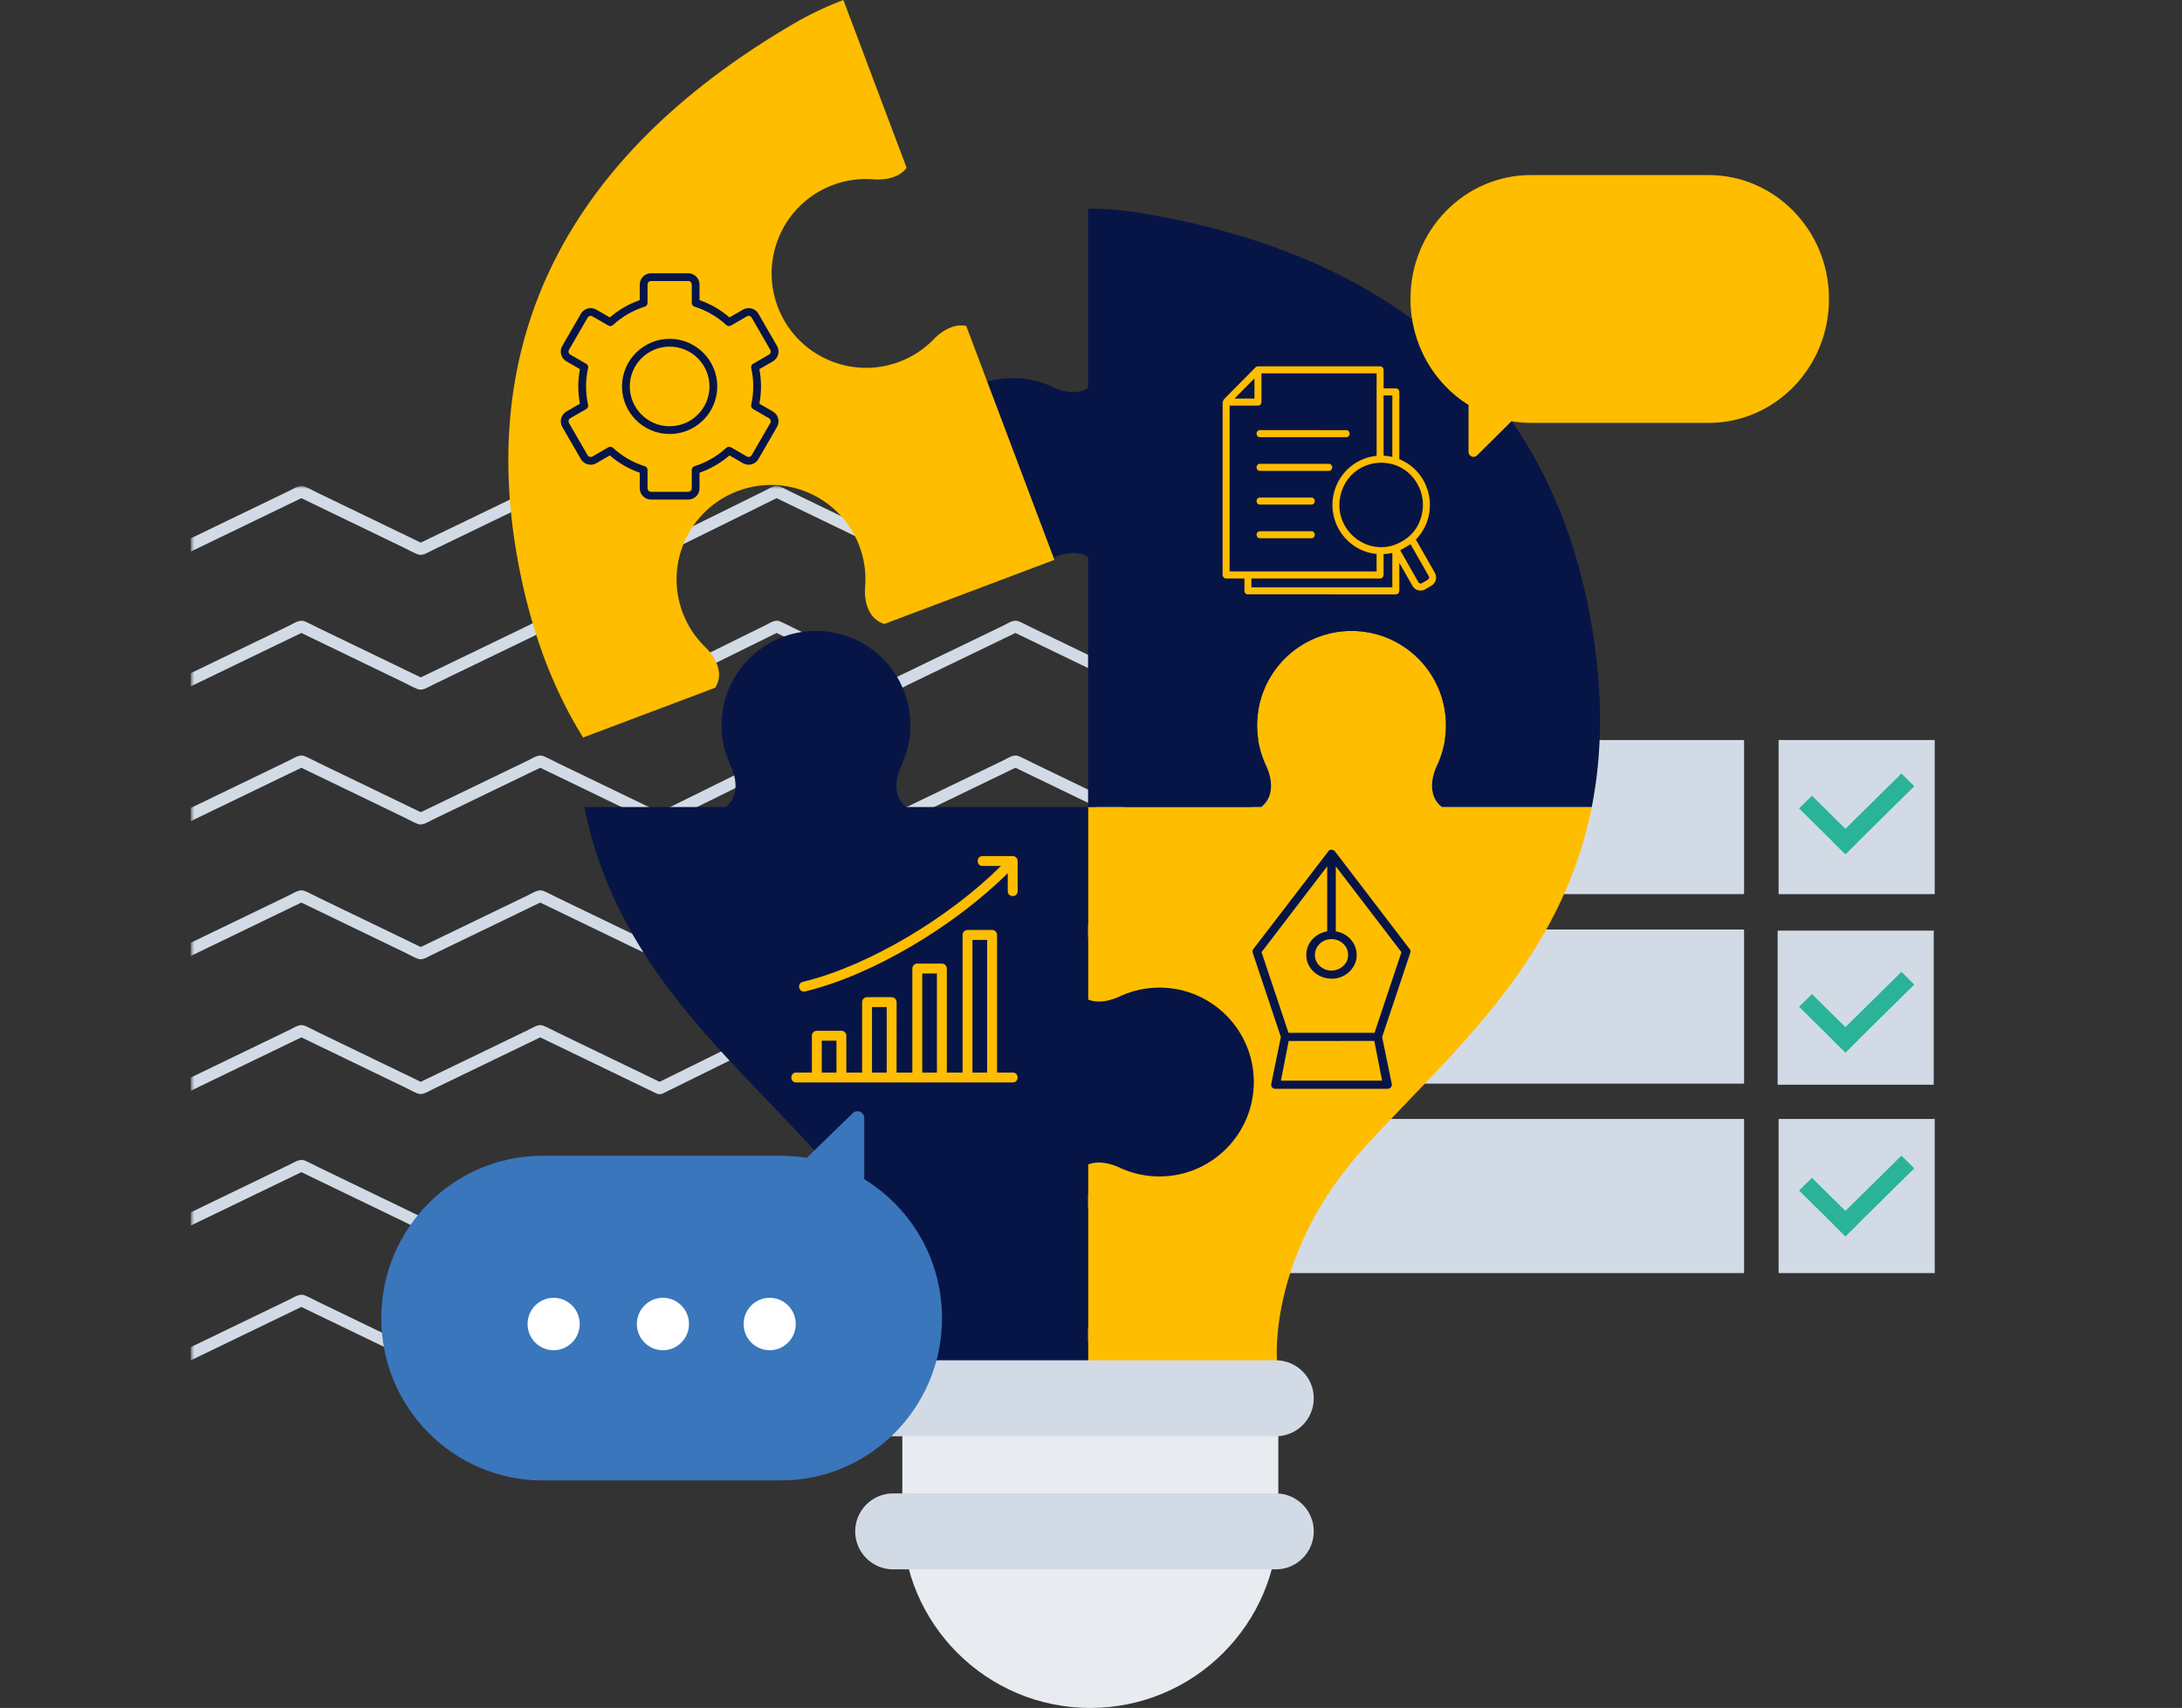
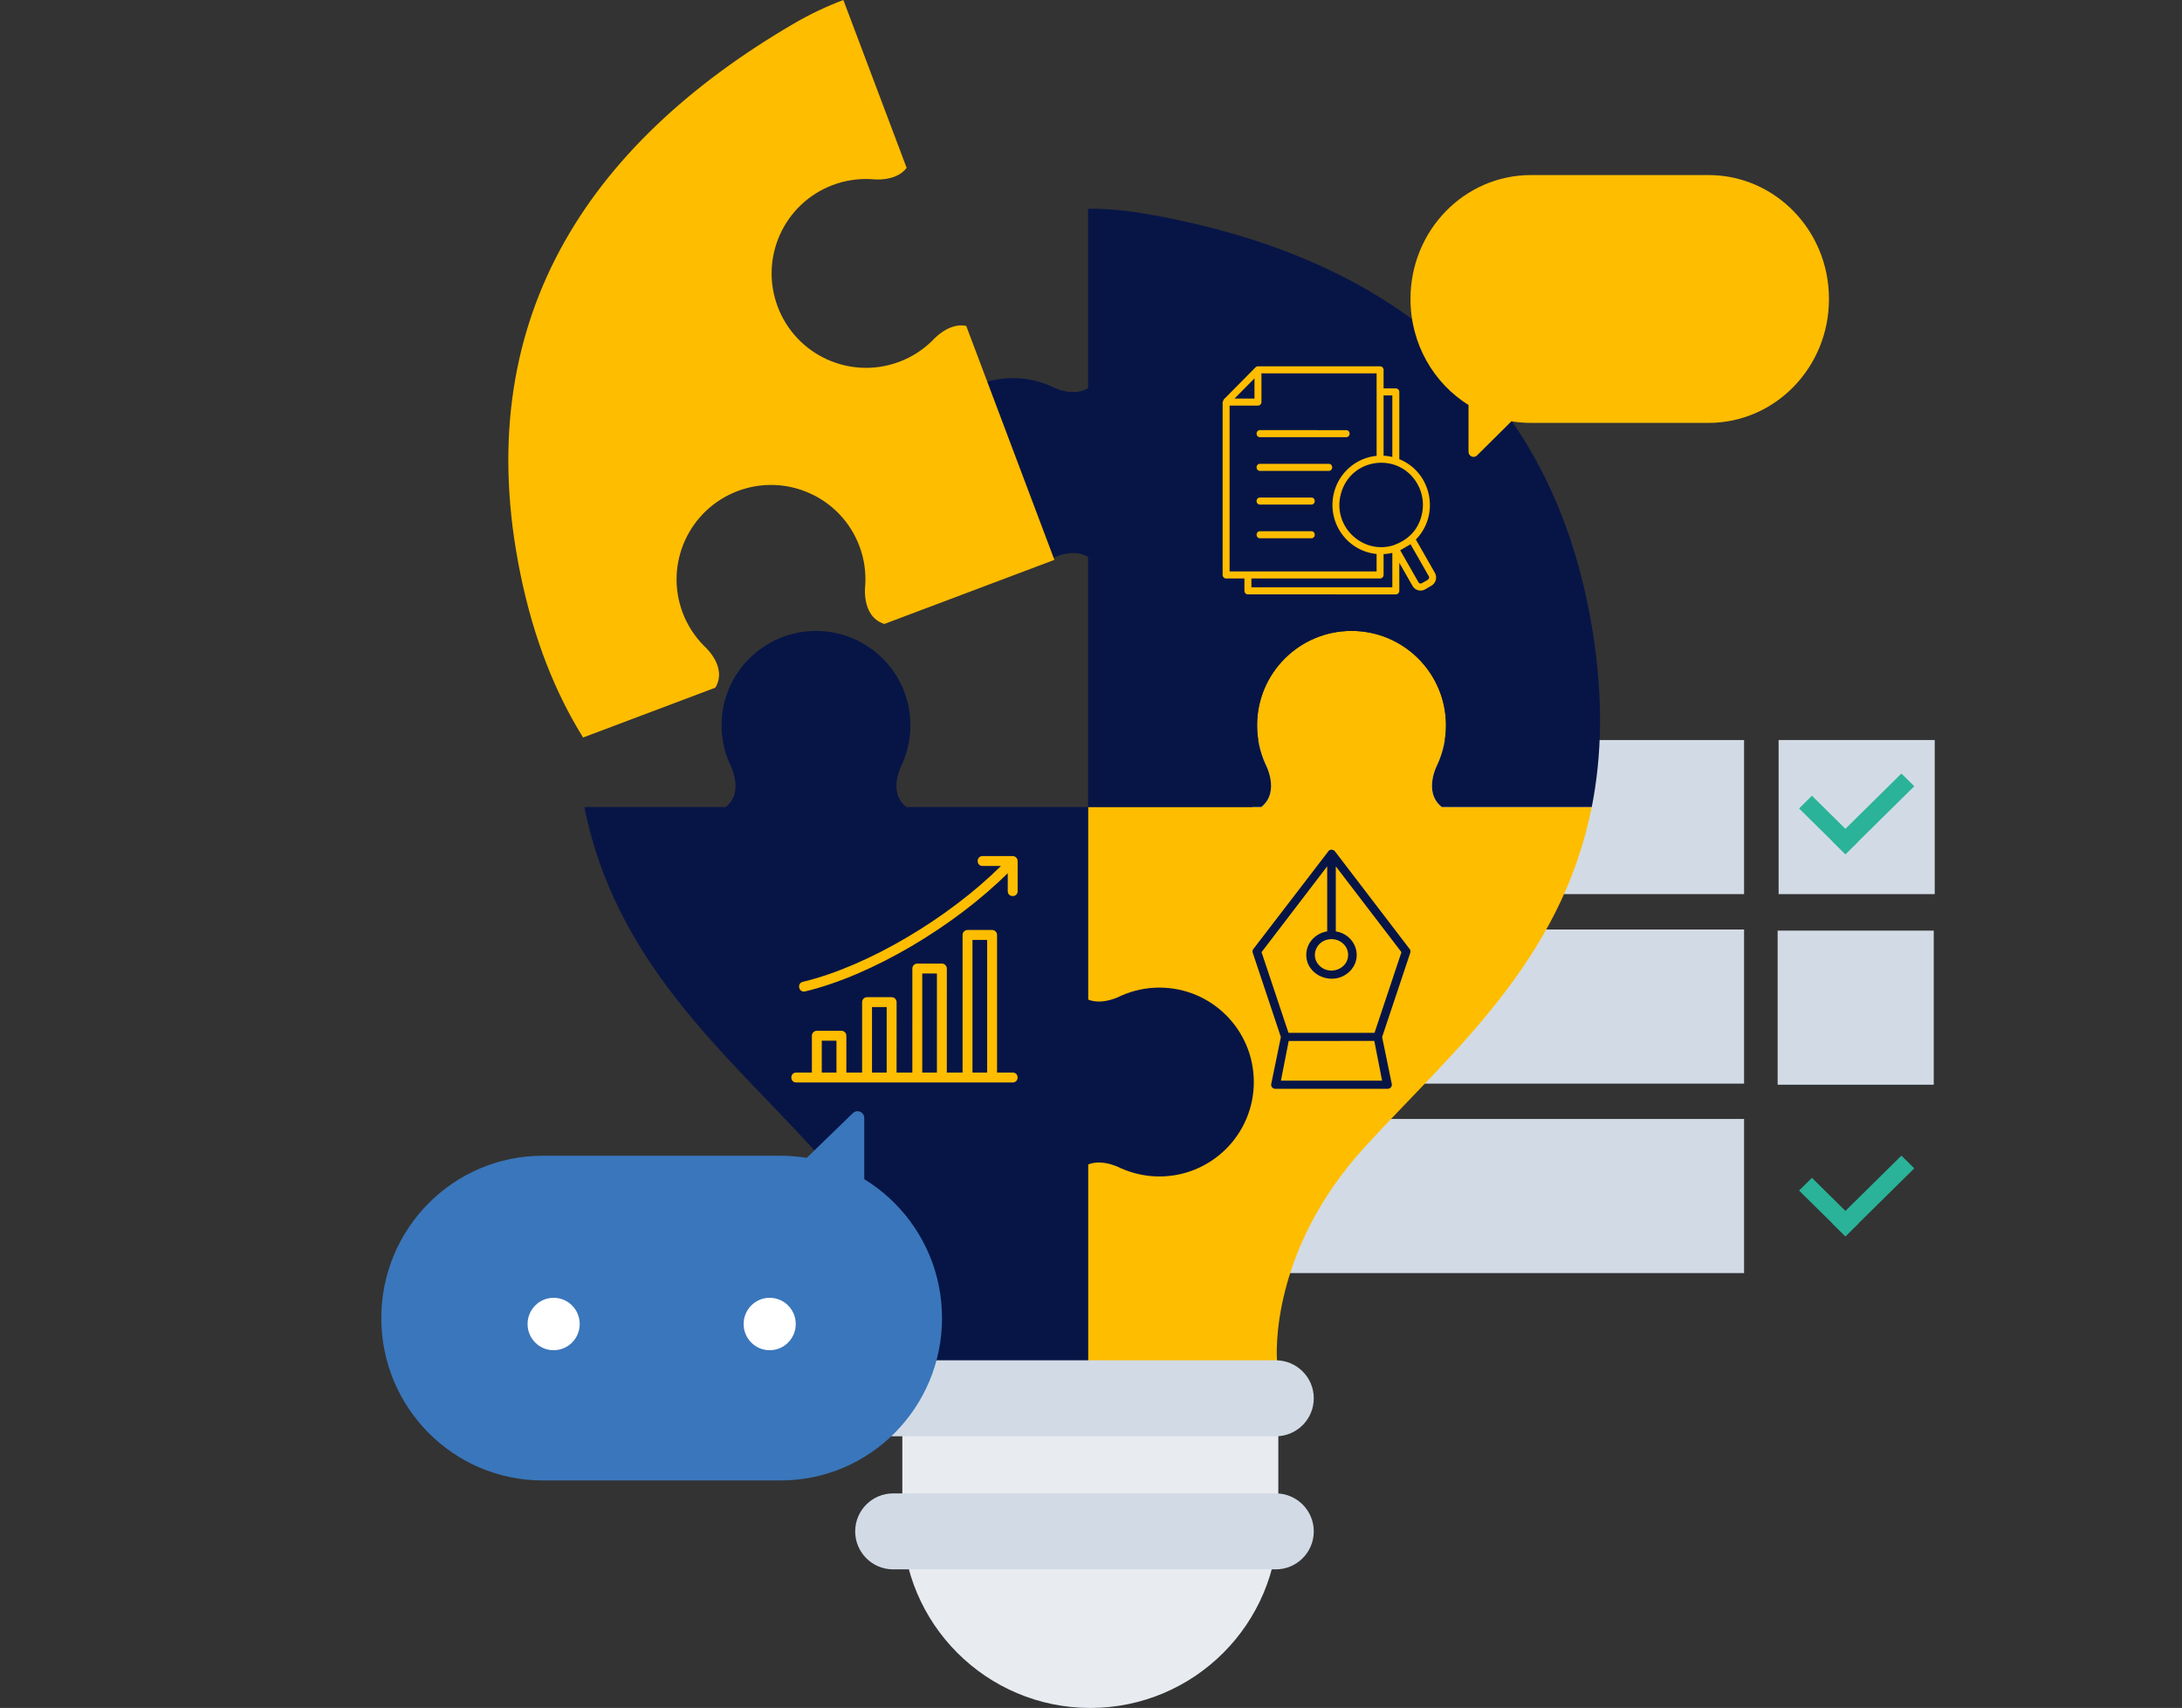
<svg xmlns="http://www.w3.org/2000/svg" width="511" height="400" viewBox="0 0 511 400" fill="none">
  <rect x="0" y="0" width="511" height="400" fill="#333333" stroke="none" />
  <mask id="mask0_4634_3557" style="mask-type:luminance" maskUnits="userSpaceOnUse" x="44" y="113" width="223" height="207">
-     <path d="M266.005 113.803H44.677V319.4H266.005V113.803Z" fill="white" />
-   </mask>
+     </mask>
  <g mask="url(#mask0_4634_3557)">
    <path d="M266.005 126.964L265.763 127.08L241.723 115.473C240.665 114.963 239.612 114.363 238.52 113.926C237.378 113.47 236.105 114.392 235.073 114.89L220.718 121.823L209.829 127.08L186.001 115.573C184.883 115.032 183.765 114.415 182.618 113.939C181.5 113.479 180.442 114.267 179.445 114.758L165.285 121.746L154.473 127.078L130.439 115.473C129.38 114.963 128.331 114.362 127.235 113.926C126.093 113.47 124.82 114.392 123.788 114.89L109.433 121.823L98.544 127.08L74.504 115.473C73.446 114.963 72.394 114.362 71.301 113.926C70.159 113.47 68.886 114.392 67.854 114.89L53.499 121.823L44.677 126.081V129.201C44.901 129.081 45.121 128.962 45.329 128.862L59.688 121.929L70.574 116.671L94.616 128.278C95.675 128.789 96.728 129.389 97.82 129.825C98.963 130.282 100.235 129.359 101.267 128.862L115.623 121.929L126.511 116.671L150.34 128.176L153.773 129.834C153.979 129.935 154.206 129.986 154.436 129.981C154.693 130.001 154.951 129.95 155.181 129.834L179.151 118.016L181.869 116.675L205.903 128.278C206.963 128.789 208.015 129.389 209.108 129.825C210.25 130.282 211.523 129.359 212.555 128.862L226.914 121.929L237.803 116.671L261.841 128.278C262.901 128.789 263.953 129.389 265.046 129.825C265.354 129.941 265.687 129.973 266.011 129.918L266.005 126.964Z" fill="#D2DBE5" />
    <path d="M266.005 158.533L265.763 158.649L241.723 147.042C240.665 146.532 239.612 145.932 238.52 145.496C237.378 145.039 236.105 145.962 235.073 146.459L220.714 153.392L209.825 158.649L186.001 147.145C184.883 146.603 183.765 145.987 182.618 145.512C181.5 145.051 180.442 145.839 179.445 146.33L165.285 153.318L154.471 158.646L130.437 147.042C129.379 146.532 128.326 145.932 127.234 145.496C126.092 145.039 124.819 145.962 123.787 146.459L109.433 153.392L98.544 158.649L74.504 147.042C73.446 146.532 72.394 145.932 71.301 145.496C70.159 145.039 68.886 145.962 67.854 146.459L53.499 153.392L44.677 157.652V160.77C44.901 160.65 45.121 160.531 45.329 160.431L59.688 153.493L70.574 148.24L94.616 159.848C95.675 160.358 96.728 160.958 97.82 161.394C98.963 161.851 100.235 160.928 101.267 160.431L115.623 153.493L126.511 148.236L150.34 159.745L153.773 161.404C153.979 161.505 154.206 161.555 154.436 161.551C154.693 161.57 154.951 161.519 155.181 161.404L179.151 149.58L181.869 148.24L205.903 159.843C206.963 160.353 208.015 160.953 209.108 161.39C210.25 161.846 211.523 160.924 212.555 160.426L226.907 153.493L237.796 148.236L261.835 159.848C262.894 160.358 263.947 160.958 265.039 161.394C265.347 161.51 265.681 161.542 266.005 161.487V158.533Z" fill="#D2DBE5" />
    <path d="M266.005 190.102L265.763 190.218L241.723 178.611C240.665 178.1 239.612 177.5 238.52 177.065C237.378 176.609 236.105 177.53 235.073 178.028L220.714 184.961L209.825 190.218L186.001 178.714C184.883 178.173 183.765 177.556 182.618 177.08C181.5 176.62 180.442 177.408 179.445 177.899L165.285 184.887L154.473 190.219L130.438 178.616C129.379 178.105 128.327 177.506 127.234 177.069C126.093 176.614 124.82 177.535 123.788 178.033L109.433 184.961L98.544 190.218L74.504 178.611C73.446 178.1 72.394 177.5 71.301 177.065C70.159 176.609 68.886 177.53 67.854 178.028L53.499 184.961L44.677 189.22V192.339C44.901 192.219 45.121 192.101 45.329 192L59.688 185.067L70.574 179.81L94.616 191.414C95.675 191.924 96.728 192.524 97.82 192.962C98.963 193.417 100.235 192.495 101.267 191.997L115.626 185.064L126.515 179.806L150.343 191.312L153.777 192.969C153.983 193.071 154.21 193.121 154.439 193.116C154.696 193.137 154.954 193.086 155.185 192.969L179.152 181.151L181.87 179.811L205.904 191.414C206.964 191.924 208.016 192.524 209.109 192.962C210.251 193.417 211.523 192.495 212.556 191.997L226.915 185.064L237.803 179.806L261.835 191.414C262.894 191.924 263.947 192.524 265.039 192.962C265.347 193.077 265.681 193.109 266.005 193.054V190.102Z" fill="#D2DBE5" />
    <path d="M266.005 221.672L265.763 221.788L241.723 210.181C240.665 209.67 239.612 209.07 238.52 208.634C237.378 208.178 236.105 209.1 235.073 209.598L220.714 216.531L209.829 221.787L186.001 210.283C184.883 209.741 183.765 209.125 182.618 208.649C181.5 208.189 180.442 208.977 179.445 209.468L165.285 216.456L154.471 221.787L130.437 210.184C129.379 209.673 128.326 209.073 127.234 208.637C126.092 208.182 124.819 209.102 123.787 209.6L109.427 216.533L98.544 221.787L74.504 210.181C73.446 209.67 72.394 209.07 71.301 208.634C70.159 208.178 68.886 209.1 67.854 209.598L53.499 216.531L44.677 220.79V223.908C44.901 223.789 45.121 223.67 45.329 223.569L59.688 216.637L70.574 211.379L94.613 222.986C95.672 223.497 96.725 224.097 97.818 224.533C98.96 224.989 100.232 224.067 101.264 223.569L115.623 216.637L126.512 211.379L150.341 222.885L153.775 224.542C153.981 224.643 154.207 224.694 154.437 224.69C154.694 224.709 154.952 224.658 155.182 224.542L179.149 212.724L181.867 211.383L205.902 222.986C206.961 223.497 208.014 224.097 209.106 224.533C210.248 224.989 211.521 224.067 212.553 223.569L226.911 216.637L237.801 211.379L261.84 222.986C262.899 223.497 263.952 224.097 265.044 224.533C265.352 224.649 265.685 224.681 266.009 224.626L266.005 221.672Z" fill="#D2DBE5" />
    <path d="M266.005 253.24L265.763 253.356L241.723 241.749C240.665 241.239 239.612 240.639 238.52 240.202C237.378 239.746 236.105 240.669 235.073 241.166L220.714 248.099L209.825 253.356L185.997 241.852C184.879 241.31 183.761 240.693 182.614 240.219C181.496 239.758 180.439 240.545 179.44 241.038L165.281 248.025L154.468 253.358L130.435 241.754C129.376 241.243 128.324 240.643 127.231 240.208C126.088 239.751 124.816 240.673 123.784 241.171L109.425 248.104L98.536 253.361L74.504 241.749C73.446 241.239 72.394 240.639 71.301 240.202C70.159 239.746 68.886 240.669 67.854 241.166L53.499 248.099L44.677 252.358V255.477C44.901 255.356 45.121 255.238 45.329 255.138L59.688 248.205L70.574 242.947L94.616 254.555C95.675 255.065 96.728 255.665 97.82 256.101C98.963 256.558 100.235 255.636 101.267 255.138L115.626 248.205L126.515 242.947L150.343 254.453L153.777 256.11C153.983 256.212 154.21 256.262 154.439 256.258C154.696 256.278 154.954 256.227 155.185 256.11L179.152 244.292L181.87 242.952L205.904 254.555C206.964 255.065 208.016 255.665 209.109 256.101C210.251 256.558 211.523 255.636 212.556 255.138L226.915 248.205L237.803 242.947L261.842 254.555C262.902 255.065 263.954 255.665 265.047 256.101C265.355 256.218 265.687 256.249 266.012 256.195L266.005 253.24Z" fill="#D2DBE5" />
    <path d="M266.005 284.809L265.763 284.925L241.723 273.319C240.665 272.808 239.612 272.207 238.52 271.772C237.378 271.315 236.105 272.237 235.073 272.735L220.714 279.668L209.825 284.925L185.997 273.421C184.879 272.879 183.761 272.263 182.614 271.788C181.496 271.327 180.439 272.115 179.44 272.606L165.281 279.589L154.468 284.922L130.435 273.319C129.376 272.808 128.324 272.207 127.231 271.772C126.088 271.315 124.816 272.237 123.784 272.735L109.425 279.668L98.536 284.925L74.504 273.319C73.446 272.808 72.394 272.207 71.301 271.772C70.159 271.315 68.886 272.237 67.854 272.735L53.499 279.668L44.677 283.931V287.051C44.901 286.93 45.121 286.812 45.329 286.711L59.688 279.778L70.574 274.517L94.613 286.123C95.672 286.634 96.725 287.234 97.818 287.67C98.96 288.126 100.232 287.204 101.264 286.707L115.623 279.774L126.512 274.517L150.341 286.021L153.775 287.68C153.981 287.781 154.207 287.831 154.437 287.827C154.694 287.846 154.952 287.795 155.182 287.68L179.149 275.861L181.867 274.52L205.902 286.123C206.961 286.634 208.014 287.234 209.106 287.67C210.248 288.126 211.521 287.204 212.553 286.707L226.911 279.774L237.801 274.517L261.84 286.123C262.899 286.634 263.952 287.234 265.044 287.67C265.352 287.786 265.685 287.818 266.009 287.763L266.005 284.809Z" fill="#D2DBE5" />
    <path d="M266.005 316.378L265.763 316.494L241.723 304.887C240.665 304.376 239.612 303.776 238.52 303.34C237.378 302.884 236.105 303.806 235.073 304.304L220.714 311.237L209.825 316.494L186.001 304.987C184.883 304.446 183.765 303.829 182.618 303.354C181.5 302.894 180.442 303.681 179.445 304.173L165.285 311.156L154.472 316.488L130.438 304.885C129.379 304.374 128.327 303.774 127.234 303.338C126.093 302.882 124.82 303.804 123.788 304.302L109.428 311.234L98.544 316.494L74.504 304.887C73.446 304.376 72.394 303.776 71.301 303.34C70.159 302.884 68.886 303.806 67.854 304.304L53.499 311.237L44.677 315.496V318.615C44.901 318.495 45.121 318.375 45.329 318.275L59.688 311.342L70.574 306.085L94.613 317.692C95.672 318.203 96.725 318.803 97.818 319.238C98.96 319.695 100.232 318.773 101.264 318.275L115.623 311.342L126.512 306.085L150.341 317.589L153.775 319.248C153.981 319.349 154.207 319.399 154.437 319.395C154.694 319.415 154.952 319.364 155.182 319.248L179.149 307.429L181.867 306.089L205.902 317.692C206.961 318.203 208.014 318.803 209.106 319.238C210.248 319.695 211.521 318.773 212.553 318.275L226.911 311.342L237.801 306.085L261.84 317.692C262.899 318.203 263.952 318.803 265.044 319.238C265.352 319.355 265.685 319.387 266.009 319.332L266.005 316.378Z" fill="#D2DBE5" />
  </g>
  <g clip-path="url(#clip0_4634_3557)">
    <path d="M245.729 173.312H408.441V209.402H245.729V173.312Z" fill="#D2DBE5" />
    <path d="M416.532 173.312H453.09V209.402H416.532V173.312Z" fill="#D2DBE5" />
    <path d="M416.303 217.949H452.86V254.039H416.303V217.949Z" fill="#D2DBE5" />
    <path d="M245.729 217.687H408.441V253.777H245.729V217.687Z" fill="#D2DBE5" />
    <path d="M245.729 262.061H408.441V298.151H245.729V262.061Z" fill="#D2DBE5" />
-     <path d="M416.532 262.061H453.09V298.151H416.532V262.061Z" fill="#D2DBE5" />
    <path d="M448.301 184.135L445.288 181.161L432.177 194.104L424.334 186.361L421.321 189.335L429.164 197.078L429.141 197.101L432.154 200.077L432.177 200.053L432.2 200.077L435.213 197.101L435.19 197.078L448.301 184.135Z" fill="#2AB398" />
-     <path d="M448.301 230.58L445.288 227.606L432.177 240.549L424.334 232.806L421.321 235.78L429.164 243.522L429.141 243.546L432.154 246.522L432.177 246.498L432.2 246.522L435.213 243.546L435.19 243.522L448.301 230.58Z" fill="#2AB398" />
    <path d="M448.301 273.623L445.288 270.649L432.177 283.592L424.334 275.848L421.321 278.824L429.164 286.566L429.141 286.589L432.154 289.562L432.177 289.541L432.2 289.562L435.213 286.589L435.19 286.566L448.301 273.623Z" fill="#2AB398" />
  </g>
  <path d="M255.34 400C231.024 400 211.311 380.287 211.311 355.971V321.644H299.369V355.971C299.369 380.287 279.658 400 255.34 400Z" fill="#E8ECF1" />
  <path d="M295.371 189.002C299.943 185.361 296.279 178.81 296.279 178.81H296.289C295.08 176.076 294.395 173.059 294.395 169.877C294.395 157.662 304.298 147.761 316.511 147.761C328.726 147.761 338.627 157.662 338.627 169.877C338.627 173.058 337.943 176.076 336.734 178.81H336.744C336.744 178.81 333.08 185.361 337.652 189.002H372.771C365.572 225.318 339.715 246.617 319.616 268.629C297.377 292.986 298.88 317.44 299.109 319.043C300.829 331.046 254.811 328.988 254.811 328.988V189.002H295.371Z" fill="#FFBD00" />
  <path d="M237.205 88.552C240.386 88.552 243.404 89.237 246.138 90.445V90.436C246.138 90.436 251.123 93.221 254.813 90.898V48.881C259.104 48.881 263.393 49.241 267.638 49.961C323.307 59.41 363.535 88.825 372.989 147.913C375.497 163.594 375.134 177.1 372.774 189.002H337.655C333.082 185.361 336.746 178.81 336.746 178.81H336.737C337.946 176.076 338.63 173.059 338.63 169.877C338.63 157.662 328.729 147.761 316.514 147.761C304.299 147.761 294.398 157.662 294.398 169.877C294.398 173.058 295.082 176.076 296.291 178.81H296.282C296.282 178.81 299.946 185.361 295.373 189.002H254.814V130.44C251.124 128.116 246.139 130.9 246.139 130.9V130.891C243.405 132.1 240.389 132.784 237.207 132.784C224.992 132.784 215.091 122.883 215.091 110.668C215.088 98.455 224.991 88.552 237.205 88.552Z" fill="#071546" />
  <path d="M136.851 189.002H169.957C174.529 185.361 170.867 178.81 170.867 178.81H170.876C169.667 176.076 168.981 173.059 168.981 169.877C168.981 157.662 178.883 147.761 191.097 147.761C203.312 147.761 213.213 157.662 213.213 169.877C213.213 173.058 212.529 176.076 211.32 178.81H211.329C211.329 178.81 207.667 185.361 212.238 189.002H254.81V234.093C258.359 235.529 262.581 233.177 262.581 233.177V233.186C265.315 231.977 268.331 231.293 271.513 231.293C283.728 231.293 293.629 241.194 293.629 253.409C293.629 265.623 283.728 275.525 271.513 275.525C268.333 275.525 265.315 274.84 262.581 273.631V273.641C262.581 273.641 258.359 271.289 254.81 272.723V328.988C254.81 328.988 210.525 331.046 210.512 319.043C210.51 317.424 212.243 292.987 190.005 268.629C169.907 246.617 144.05 225.318 136.851 189.002Z" fill="#071546" />
  <path d="M298.777 336.373H209.168C204.256 336.373 200.273 332.39 200.273 327.477C200.273 322.565 204.256 318.582 209.168 318.582H298.777C303.69 318.582 307.672 322.565 307.672 327.477C307.671 332.39 303.69 336.373 298.777 336.373Z" fill="#D2DBE5" />
  <path d="M298.777 367.543H209.168C204.256 367.543 200.273 363.56 200.273 358.647C200.273 353.735 204.256 349.752 209.168 349.752H298.777C303.69 349.752 307.672 353.735 307.672 358.647C307.671 363.56 303.69 367.543 298.777 367.543Z" fill="#D2DBE5" />
  <path d="M121.858 134.351C109.864 75.725 137.131 34.014 185.889 5.535C189.606 3.364 193.492 1.513 197.507 0L212.328 39.317C209.694 42.793 204.047 41.945 204.047 41.945L204.05 41.955C201.066 41.787 198.001 42.211 195.024 43.333C183.595 47.641 177.822 60.399 182.13 71.829C186.438 83.258 199.196 89.031 210.627 84.723C213.603 83.601 216.185 81.896 218.317 79.8L218.321 79.809C218.321 79.809 222.003 75.445 226.276 76.319L246.932 131.117L207.096 146.132C201.534 144.337 202.651 136.915 202.651 136.915L202.641 136.919C202.809 133.934 202.385 130.87 201.263 127.893C196.955 116.464 184.197 110.691 172.767 114.999C161.338 119.307 155.565 132.065 159.873 143.495C160.995 146.472 162.7 149.054 164.796 151.186L164.787 151.19C164.787 151.19 170.525 156.028 167.531 161.047L136.552 172.724C130.146 162.42 125.042 149.91 121.858 134.351Z" fill="#FFBD00" />
  <path fill-rule="evenodd" clip-rule="evenodd" d="M191.293 241.406H197.048C197.687 241.406 198.208 241.925 198.208 242.566V251.191H201.898V234.699C201.898 234.06 202.416 233.539 203.058 233.539H208.813C209.451 233.539 209.972 234.058 209.972 234.699L209.97 251.191H213.66L213.662 226.829C213.662 226.19 214.181 225.669 214.822 225.669H220.577C221.216 225.669 221.737 226.188 221.737 226.829L221.735 251.191H225.424V218.962C225.424 218.323 225.943 217.802 226.584 217.802H232.339C232.978 217.802 233.499 218.321 233.499 218.962V251.191H237.166C238.691 251.191 238.691 253.508 237.166 253.508H186.467C184.942 253.508 184.942 251.191 186.467 251.191H190.133V242.566C190.133 241.928 190.654 241.406 191.293 241.406ZM230.104 202.812H234.416C222.173 214.968 203.284 226.287 188.011 229.944C186.53 230.297 187.07 232.542 188.546 232.188C204.21 228.44 223.465 216.93 236.008 204.491L236.006 208.713C236.006 210.238 238.323 210.238 238.323 208.713V201.652C238.323 201.013 237.804 200.492 237.163 200.492H230.102C228.579 200.495 228.579 202.812 230.104 202.812ZM192.45 251.191H195.89V243.727H192.453L192.45 251.191ZM227.742 251.191H231.179V220.122H227.742V251.191ZM219.417 227.989H215.98V251.191H219.417V227.989ZM207.653 235.857H204.215V251.191H207.653V235.857Z" fill="#FFBD00" />
  <path fill-rule="evenodd" clip-rule="evenodd" d="M323.677 242.875L325.931 253.819C326.087 254.416 325.609 254.995 324.956 254.998V255H298.69C298.043 255 297.526 254.432 297.731 253.752L299.966 242.875L293.37 223.113C293.277 222.836 293.321 222.521 293.515 222.268L311.233 199.181C311.683 198.874 312.312 198.967 312.637 199.393L330.107 222.239C330.306 222.479 330.38 222.802 330.276 223.115L323.677 242.875ZM301.8 243.789L299.975 253.093H323.672L321.846 243.787L301.8 243.789ZM310.815 202.893L295.441 222.996L301.751 241.891H321.895L328.205 222.996L312.829 202.893V218.12C317.51 218.88 319.398 224.364 315.999 227.579C312.285 231.091 305.913 228.586 305.913 223.627C305.913 220.888 308.009 218.575 310.815 218.12V202.893ZM311.823 219.944C308.364 219.944 306.623 223.919 309.069 226.231C311.515 228.544 315.717 226.898 315.717 223.626C315.717 221.593 313.974 219.944 311.823 219.944Z" fill="#071546" />
-   <path d="M181.002 96.373L177.837 94.547C178.092 93.217 178.221 91.858 178.221 90.5C178.221 89.141 178.092 87.782 177.837 86.452L181.002 84.627C181.612 84.275 182.049 83.705 182.232 83.023C182.414 82.341 182.321 81.63 181.969 81.021L177.611 73.479C176.882 72.219 175.264 71.785 174.002 72.513L170.834 74.341C168.778 72.562 166.377 71.175 163.822 70.289V66.64C163.822 65.184 162.637 64 161.18 64H152.465C151.008 64 149.823 65.184 149.823 66.64V70.289C147.268 71.175 144.867 72.563 142.812 74.341L139.644 72.513C138.382 71.785 136.764 72.219 136.035 73.479L131.677 81.021C131.325 81.631 131.232 82.342 131.415 83.024C131.598 83.706 132.035 84.275 132.644 84.627L135.809 86.452C135.554 87.783 135.425 89.141 135.425 90.5C135.425 91.858 135.554 93.217 135.809 94.547L132.644 96.373C132.034 96.725 131.598 97.295 131.414 97.976C131.232 98.658 131.325 99.37 131.677 99.979L136.035 107.521C136.387 108.13 136.957 108.566 137.639 108.75C138.322 108.932 139.034 108.839 139.643 108.487L142.812 106.659C144.867 108.438 147.268 109.826 149.823 110.711V114.36C149.823 115.816 151.008 117 152.465 117H161.18C162.637 117 163.822 115.816 163.822 114.36V110.711C166.378 109.825 168.779 108.438 170.834 106.659L174.002 108.487C175.263 109.216 176.883 108.782 177.611 107.521L181.969 99.979C182.697 98.719 182.263 97.101 181.002 96.373ZM180.392 99.069L176.033 106.611C175.807 107.002 175.305 107.137 174.913 106.911L171.174 104.754C170.829 104.555 170.394 104.604 170.101 104.874C167.972 106.838 165.392 108.329 162.641 109.184C162.26 109.302 162.001 109.654 162.001 110.053V114.36C162.001 114.812 161.632 115.18 161.18 115.18H152.465C152.013 115.18 151.645 114.812 151.645 114.36V110.053C151.645 109.655 151.385 109.303 151.004 109.184C148.254 108.33 145.675 106.84 143.545 104.874C143.372 104.715 143.151 104.633 142.927 104.633C142.771 104.633 142.614 104.673 142.472 104.755L138.733 106.912C138.544 107.021 138.323 107.049 138.111 106.993C137.898 106.936 137.721 106.801 137.612 106.612L133.254 99.069C133.145 98.88 133.117 98.66 133.173 98.448C133.23 98.235 133.365 98.058 133.555 97.949L137.29 95.794C137.634 95.595 137.81 95.195 137.722 94.807C137.406 93.399 137.245 91.95 137.245 90.5C137.245 89.05 137.406 87.601 137.722 86.194C137.81 85.805 137.634 85.406 137.29 85.206L133.555 83.051C133.366 82.942 133.231 82.766 133.174 82.553C133.117 82.341 133.145 82.12 133.255 81.931L137.612 74.389C137.838 73.998 138.341 73.863 138.733 74.089L142.473 76.246C142.818 76.445 143.253 76.397 143.546 76.126C145.675 74.161 148.254 72.67 151.005 71.816C151.386 71.697 151.645 71.345 151.645 70.947V66.64C151.645 66.188 152.014 65.82 152.466 65.82H161.181C161.634 65.82 162.002 66.188 162.002 66.64V70.947C162.002 71.345 162.261 71.698 162.642 71.816C165.391 72.67 167.971 74.161 170.101 76.127C170.395 76.397 170.829 76.445 171.174 76.246L174.913 74.09C175.102 73.981 175.322 73.952 175.536 74.009C175.748 74.066 175.926 74.201 176.035 74.389L180.392 81.932C180.501 82.121 180.53 82.341 180.473 82.553C180.416 82.766 180.281 82.943 180.092 83.052L176.357 85.207C176.012 85.406 175.836 85.806 175.924 86.194C176.241 87.601 176.401 89.05 176.401 90.501C176.401 91.95 176.241 93.399 175.924 94.808C175.837 95.196 176.012 95.596 176.357 95.795L180.092 97.95C180.483 98.175 180.618 98.678 180.392 99.069ZM156.823 79.354C150.672 79.354 145.668 84.354 145.668 90.5C145.668 96.647 150.672 101.646 156.823 101.646C162.974 101.646 167.977 96.647 167.977 90.5C167.977 84.354 162.973 79.354 156.823 79.354ZM156.823 99.827C151.676 99.827 147.489 95.643 147.489 90.5C147.489 85.358 151.676 81.174 156.823 81.174C161.969 81.174 166.156 85.358 166.156 90.5C166.156 95.643 161.969 99.827 156.823 99.827Z" fill="#071546" />
  <path fill-rule="evenodd" clip-rule="evenodd" d="M294.009 86.053C294.158 85.894 294.368 85.796 294.601 85.796H323.203C323.655 85.796 324.02 86.165 324.02 86.622V90.96H326.887C327.339 90.96 327.704 91.329 327.704 91.786V107.538C335.262 110.596 337.3 120.51 331.581 126.359L336.035 134.162C336.645 135.242 336.25 136.61 335.191 137.184L333.765 138.017V138.02C332.724 138.627 331.392 138.266 330.792 137.215L327.704 131.805V138.378C327.704 138.835 327.339 139.205 326.887 139.205L292.249 139.2C291.797 139.2 291.431 138.831 291.431 138.374V135.475L287.14 135.477C286.689 135.477 286.323 135.107 286.323 134.65L286.325 94.177L286.578 93.567L294.009 86.053ZM330.331 127.459L327.912 128.873L332.203 136.389C332.354 136.651 332.693 136.743 332.95 136.592V136.595C333.849 136.05 335.023 135.685 334.618 134.968L330.331 127.459ZM326.444 127.672C329.729 126.433 331.988 124.271 332.903 120.81C333.552 118.363 333.278 115.668 331.928 113.304H331.926C327.611 105.743 316.276 107.13 314.01 115.688C311.983 123.347 319.209 130.019 326.444 127.672ZM326.069 107.016V92.611H324.02V106.722C324.714 106.756 325.398 106.854 326.069 107.016ZM322.388 106.758V87.446H295.418V94.165C295.418 94.622 295.052 94.992 294.601 94.992H287.957V133.826H322.387V129.739C315.365 129.063 310.608 122.167 312.437 115.262C313.662 110.634 317.621 107.211 322.388 106.758ZM324.02 129.775V134.65C324.02 135.107 323.655 135.477 323.203 135.477H293.064V137.549H326.069V129.484C325.392 129.646 324.705 129.742 324.02 129.775ZM295.082 102.387H315.266C316.341 102.387 316.341 100.736 315.266 100.736L295.082 100.734C294.005 100.734 294.005 102.387 295.082 102.387ZM295.082 126.061H307.099C308.173 126.061 308.173 124.409 307.099 124.409H295.082C294.005 124.409 294.005 126.061 295.082 126.061ZM295.082 118.17H307.099C308.173 118.17 308.173 116.519 307.099 116.519L295.082 116.517C294.005 116.517 294.005 118.17 295.082 118.17ZM295.082 110.277H311.182C312.256 110.277 312.256 108.626 311.182 108.626H295.082C294.005 108.626 294.005 110.277 295.082 110.277ZM293.786 93.338V88.613L289.114 93.338H293.786Z" fill="#FFBD00" />
  <path d="M127.096 346.72H182.812C203.688 346.72 220.612 329.696 220.612 308.695C220.612 287.694 203.688 270.67 182.812 270.67H127.096C106.22 270.67 89.296 287.694 89.296 308.695C89.296 329.696 106.22 346.72 127.096 346.72Z" fill="#3A76BB" />
  <path fill-rule="evenodd" clip-rule="evenodd" d="M202.401 281.731V261.824C202.401 260.949 201.696 260.24 200.826 260.24C200.418 260.24 200.026 260.399 199.733 260.684L185.191 274.799L202.401 281.731Z" fill="#3A76BB" />
-   <path d="M180.253 303.942C176.882 303.942 174.15 306.691 174.15 310.081C174.15 313.472 176.882 316.221 180.253 316.221C183.623 316.221 186.356 313.472 186.356 310.081C186.356 306.691 183.623 303.942 180.253 303.942Z" fill="white" />
-   <path d="M155.25 303.942C151.879 303.942 149.146 306.691 149.146 310.081C149.146 313.472 151.879 316.221 155.25 316.221C158.62 316.221 161.353 313.472 161.353 310.081C161.353 306.691 158.62 303.942 155.25 303.942Z" fill="white" />
+   <path d="M180.253 303.942C176.882 303.942 174.15 306.691 174.15 310.081C174.15 313.472 176.882 316.221 180.253 316.221C183.623 316.221 186.356 313.472 186.356 310.081C186.356 306.691 183.623 303.942 180.253 303.942" fill="white" />
  <path d="M129.656 303.942C126.285 303.942 123.553 306.691 123.553 310.081C123.553 313.472 126.285 316.221 129.656 316.221C133.026 316.221 135.759 313.472 135.759 310.081C135.759 306.691 133.026 303.942 129.656 303.942Z" fill="white" />
  <path fill-rule="evenodd" clip-rule="evenodd" d="M400.119 41C415.696 41 428.323 53.976 428.323 69.983V70.057C428.323 86.064 415.696 99.04 400.119 99.04H358.527C356.973 99.04 355.449 98.911 353.963 98.663L345.905 106.661C345.686 106.879 345.394 107 345.089 107C344.44 107 343.914 106.46 343.914 105.793L343.913 94.851C335.766 89.769 330.323 80.567 330.323 70.057V69.983C330.323 53.976 342.95 41 358.527 41H400.119Z" fill="#FFBD00" />
  <defs>
    <clipPath id="clip0_4634_3557">
      <rect width="173" height="144" fill="white" transform="matrix(-1 0 0 1 466.323 164)" />
    </clipPath>
  </defs>
</svg>